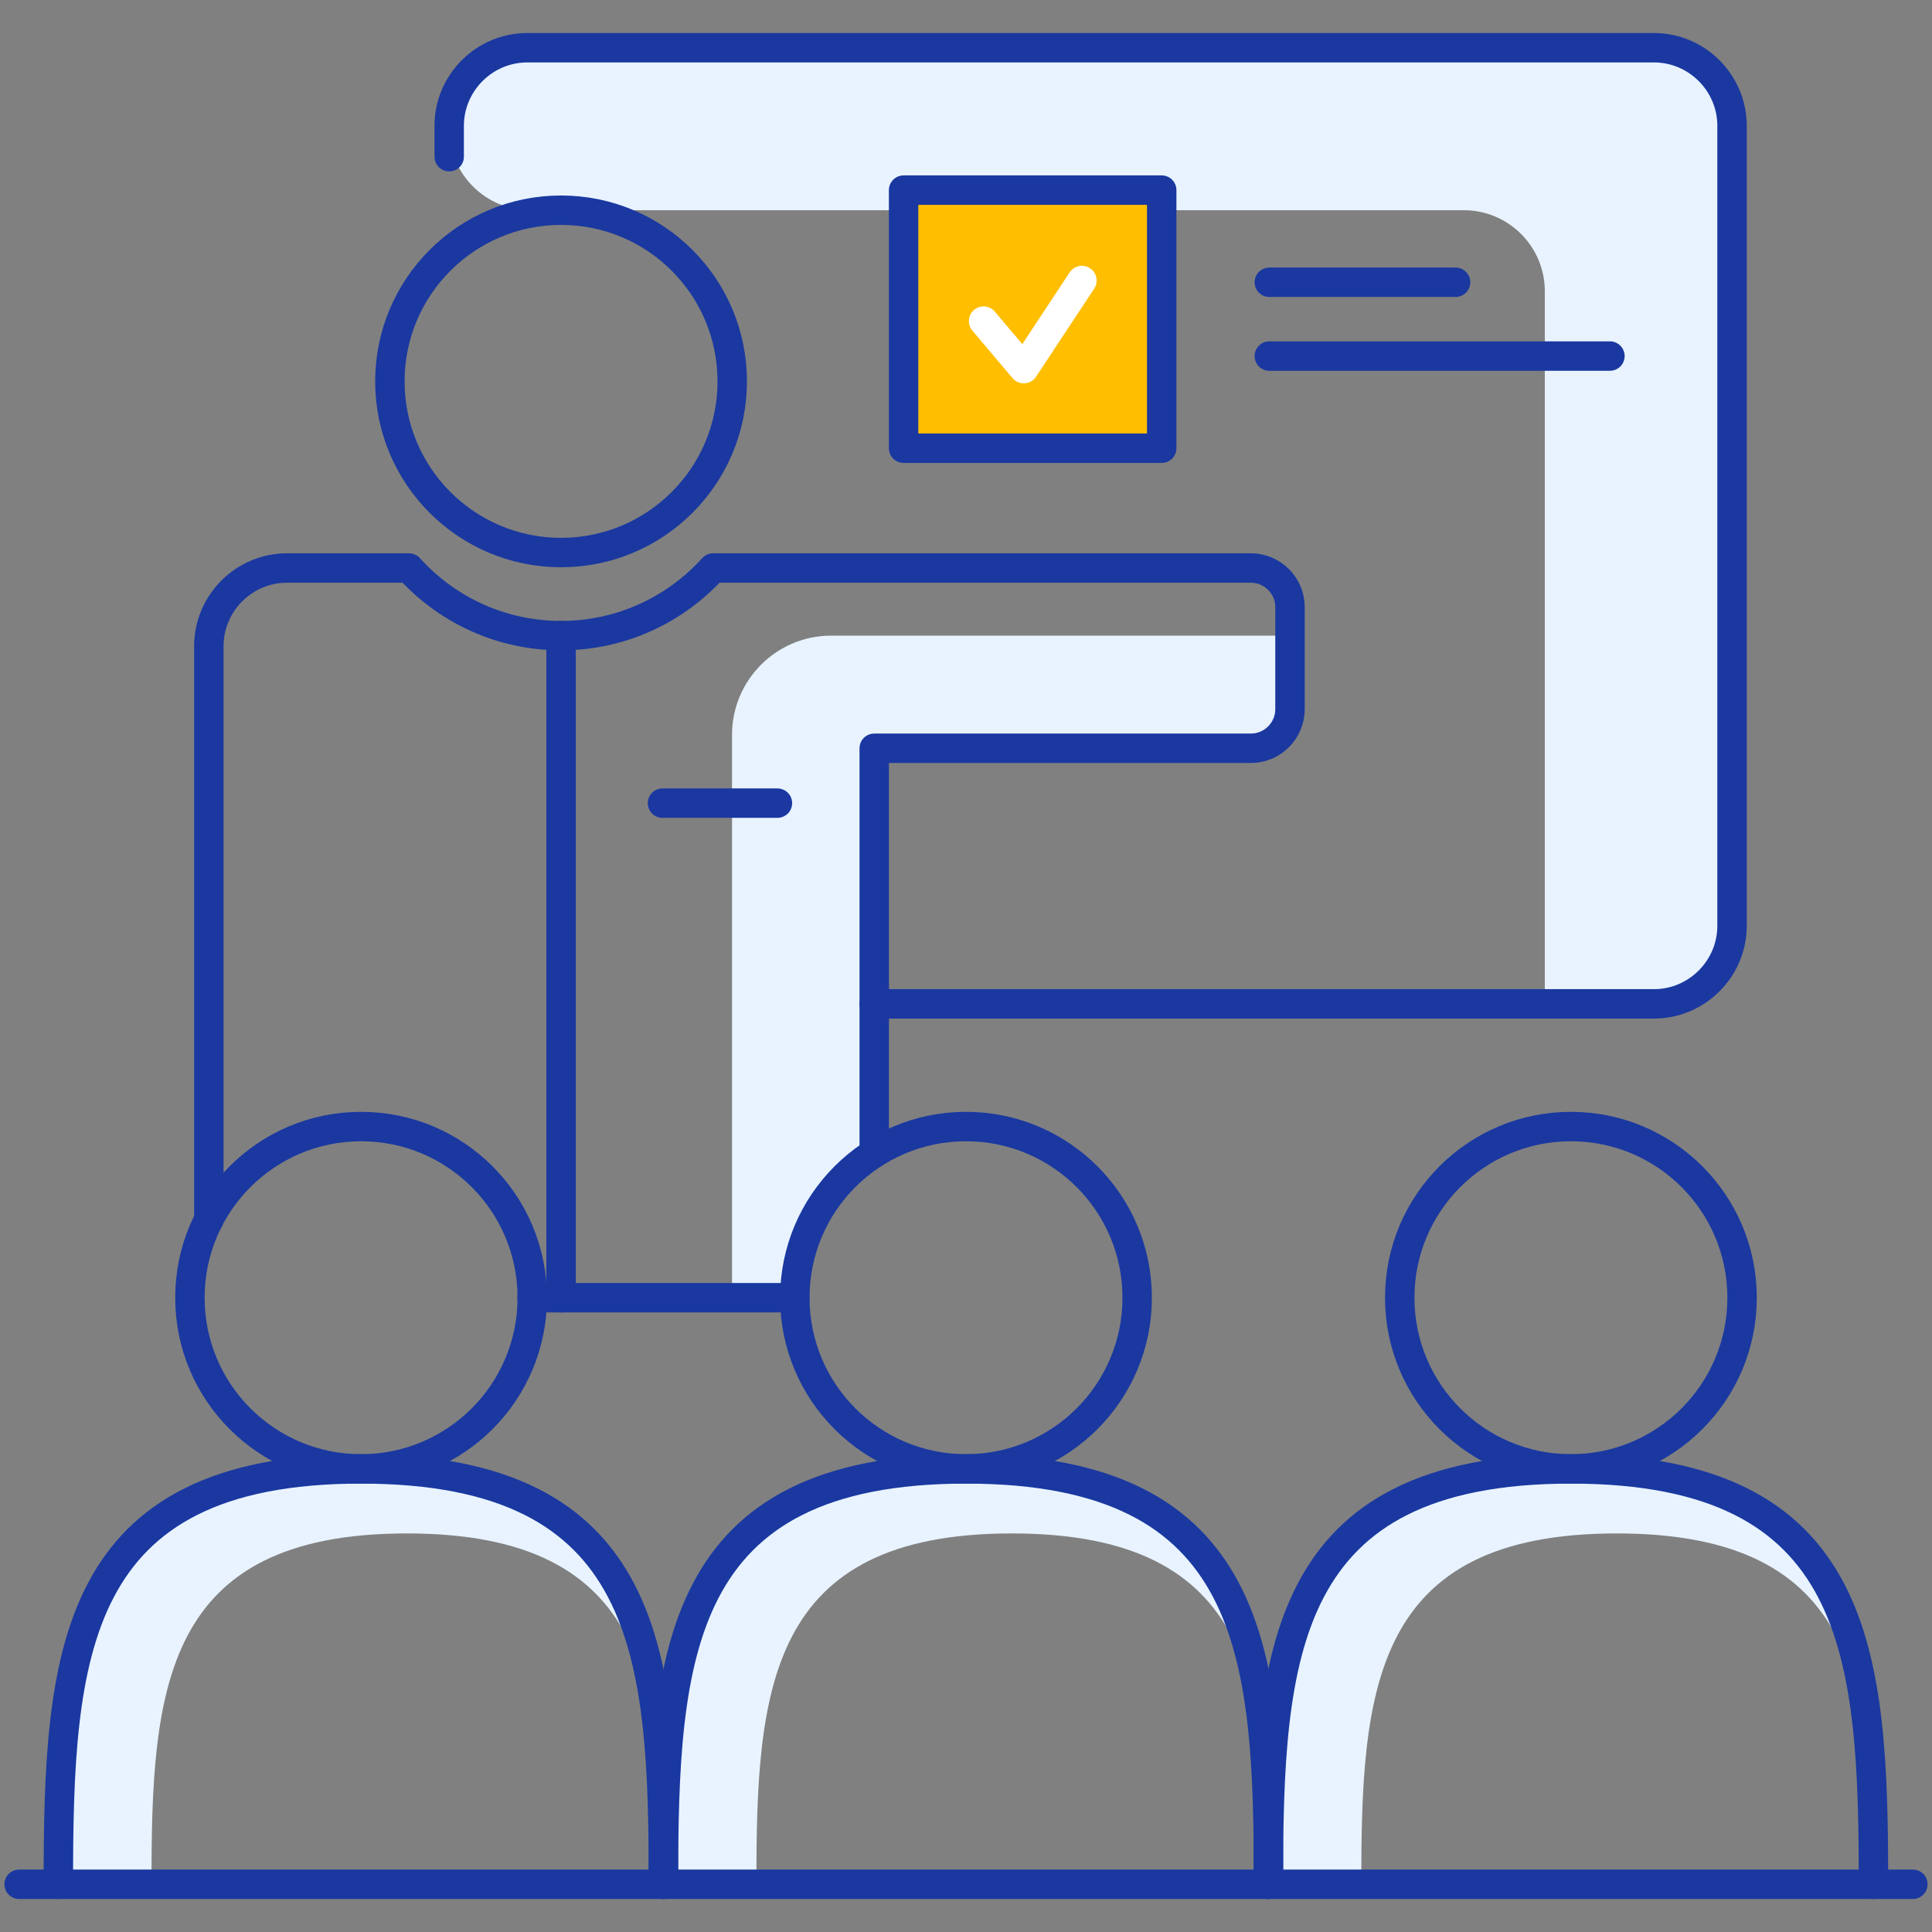
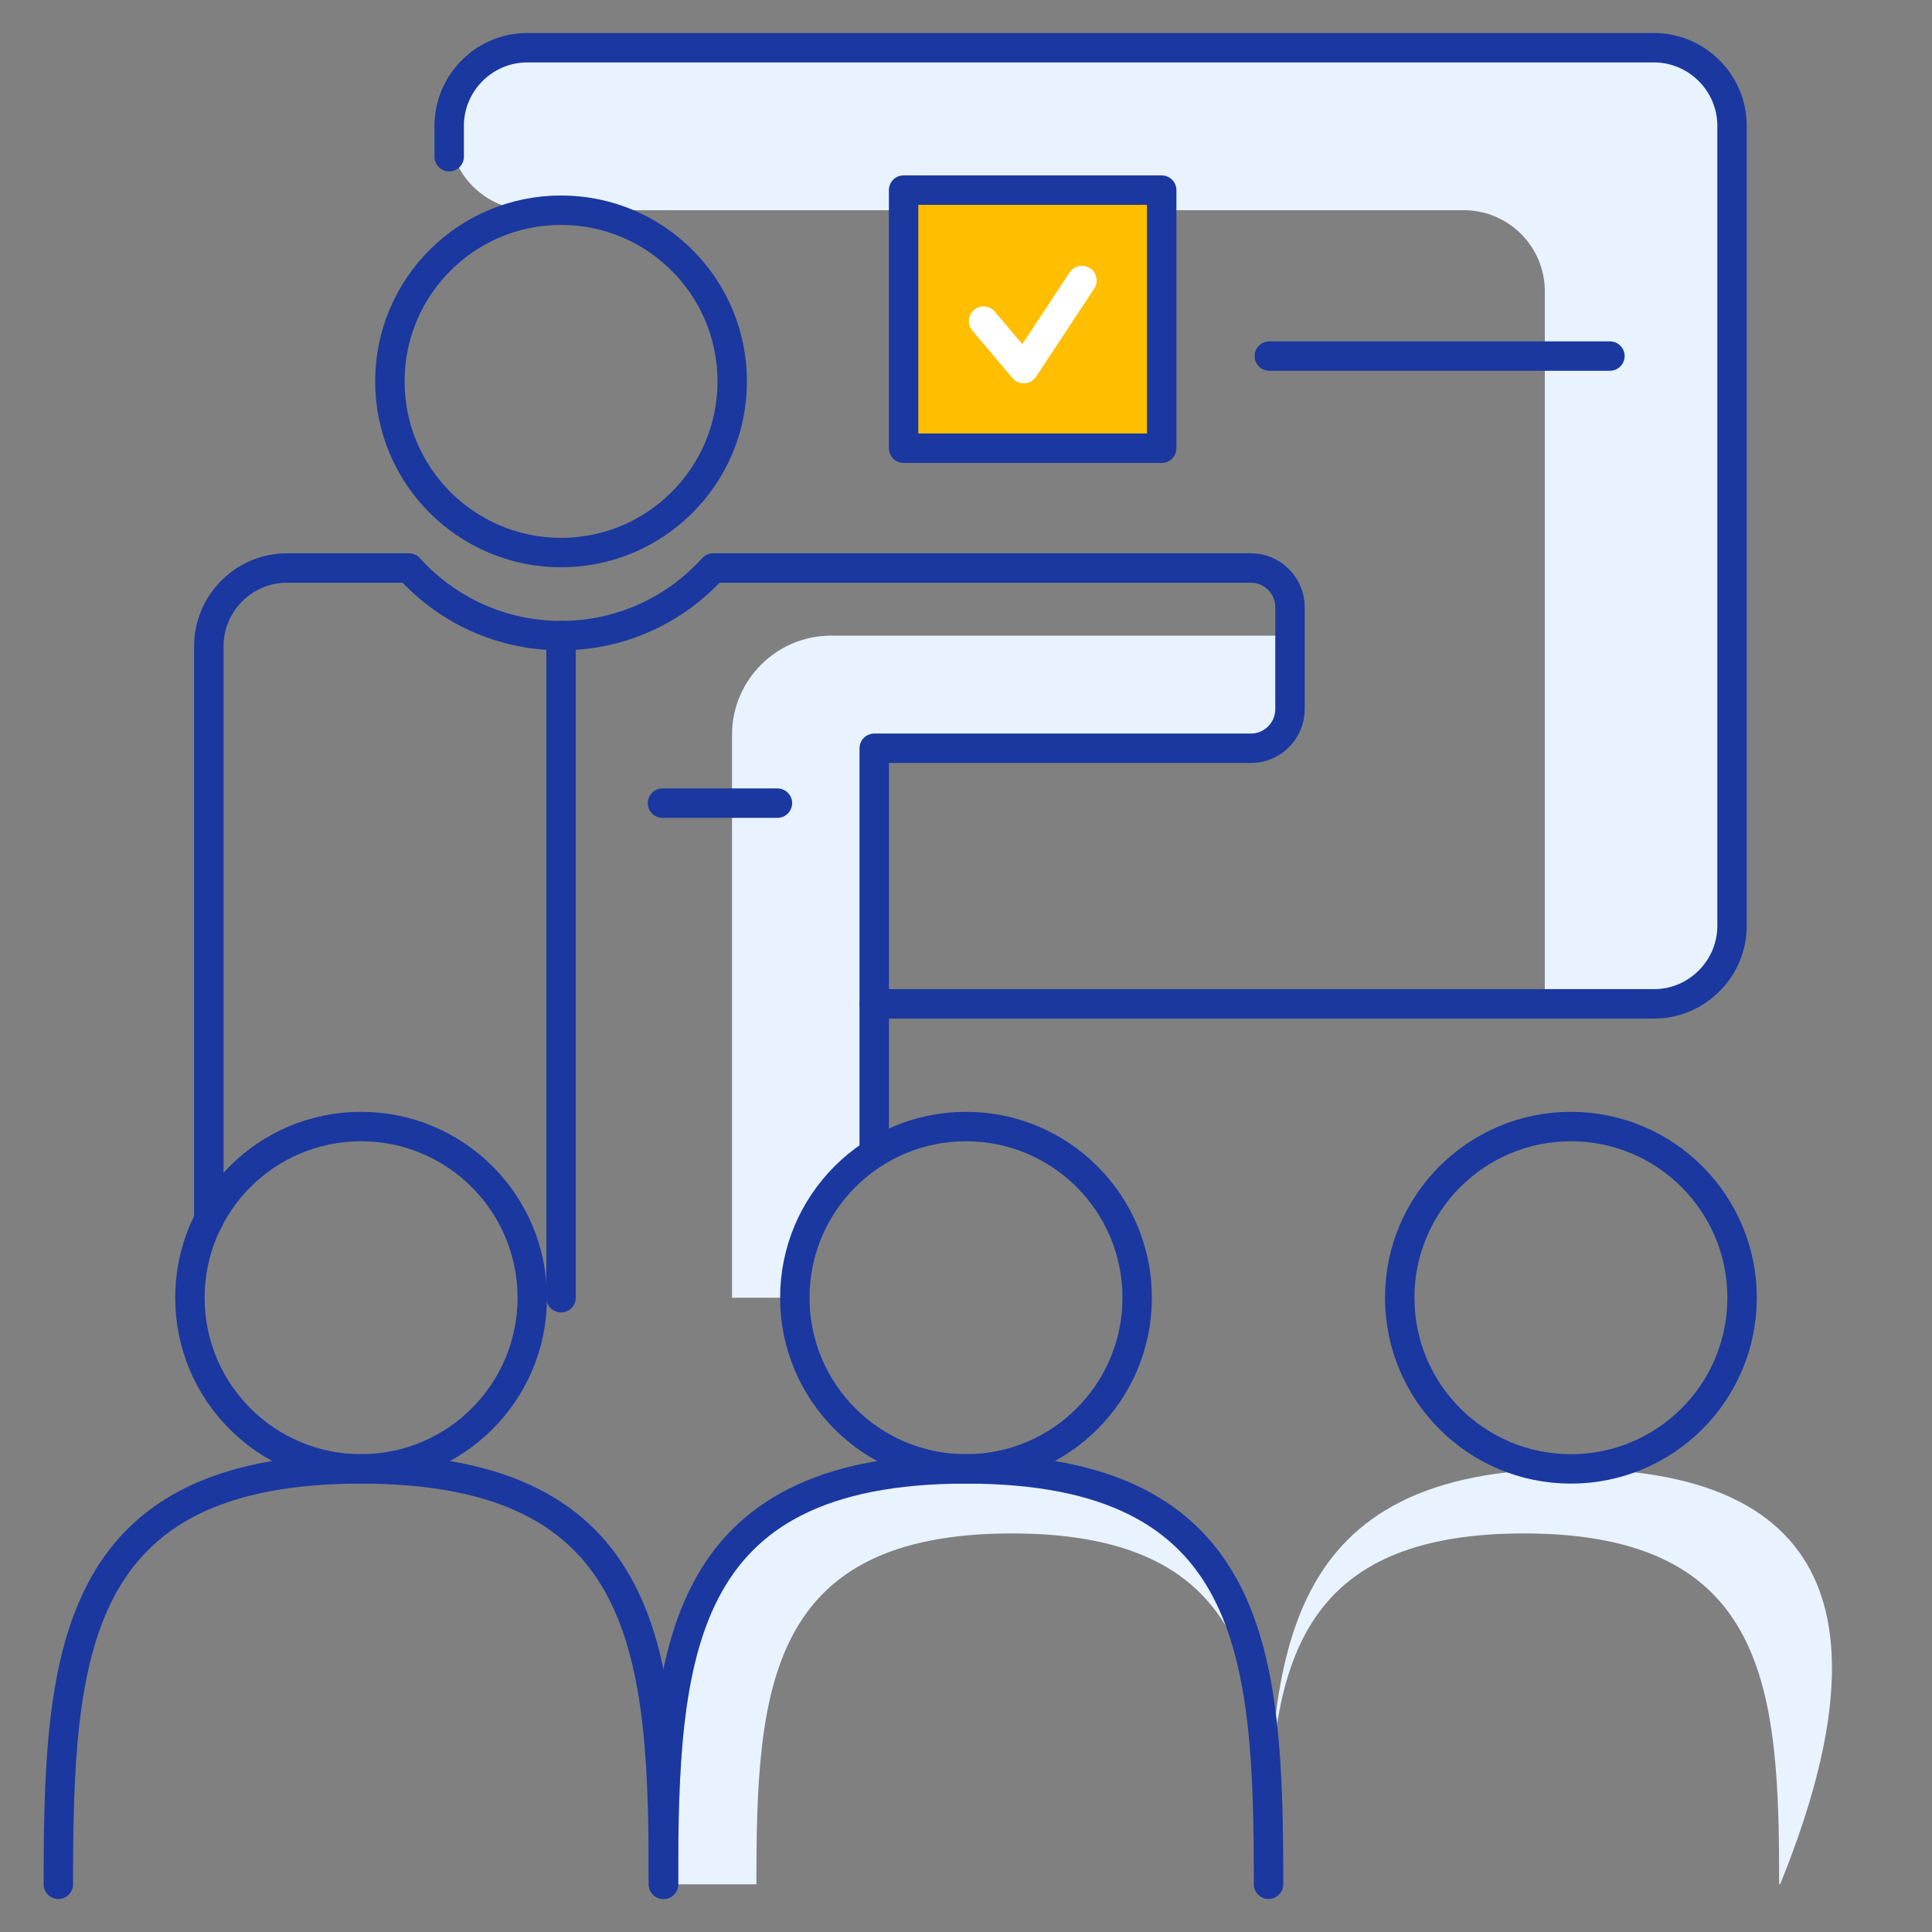
<svg xmlns="http://www.w3.org/2000/svg" version="1.1" id="Picto_Pix_Pro" x="0px" y="0px" viewBox="0 0 1000 1000" style="enable-background:new 0 0 1000 1000;" xml:space="preserve">
  <rect x="0" y="0" width="1000" height="1000" fill="#808080" stroke="none" />
  <style type="text/css">
	.st0{fill:#E8F3FF;}
	.st1{fill:#FFBE00;}
	.st2{fill:none;stroke:#1A38A0;stroke-width:15.962;stroke-linecap:round;stroke-linejoin:round;stroke-miterlimit:10;}
	.st3{fill:none;stroke:#1A38A0;stroke-width:15.227;stroke-linecap:round;stroke-linejoin:round;stroke-miterlimit:10;}
	.st4{fill:none;stroke:#FFFFFF;stroke-width:15.227;stroke-linecap:round;stroke-linejoin:round;stroke-miterlimit:10;}
	.st5{fill:#FFFFFF;}
	.st6{fill:none;stroke:#1A38A0;stroke-width:15.227;stroke-linecap:round;stroke-linejoin:round;stroke-miterlimit:2.613;}
</style>
  <g>
    <g>
-       <path class="st0" d="M186.9,760.3c-150.3,0-156.6,96.3-156.6,215h48.1c0-100.3,5.3-181.6,132.2-181.6    c126.9,0,132.2,81.3,132.2,181.6h0.5C343.4,856.5,337.2,760.3,186.9,760.3z" />
-     </g>
+       </g>
    <g>
      <path class="st0" d="M500,760.3c-150.3,0-156.6,96.3-156.6,215h48.1c0-100.3,5.3-181.6,132.2-181.6C650.7,793.7,656,875,656,975.3    h0.5C656.6,856.5,650.3,760.3,500,760.3z" />
    </g>
    <g>
-       <path class="st0" d="M813.1,760.3c-150.3,0-156.6,96.3-156.6,215h48.1c0-100.3,5.3-181.6,132.2-181.6    c126.9,0,132.2,81.3,132.2,181.6h0.5C969.7,856.5,963.4,760.3,813.1,760.3z" />
+       <path class="st0" d="M813.1,760.3c-150.3,0-156.6,96.3-156.6,215c0-100.3,5.3-181.6,132.2-181.6    c126.9,0,132.2,81.3,132.2,181.6h0.5C969.7,856.5,963.4,760.3,813.1,760.3z" />
    </g>
    <path class="st0" d="M430.2,329c-28.3,0-51.3,23-51.3,51.3v291.4h32.5c0-31.4,16.4-59,41-74.7V387.3h194.2c11.6,0,21-9.4,21-21V329   H430.2z" />
    <path class="st0" d="M854.5,24.7H274.5c-23.2,0-42,18.8-42,42v0.1c0,23.2,18.8,42,42,42h483.1c23.2,0,42,18.8,42,42v368.8h54.8   c23.2,0,42-18.8,42-42V66.7C896.4,43.5,877.7,24.7,854.5,24.7z" />
    <rect x="467.7" y="98.4" class="st1" width="133.6" height="133.6" />
    <g>
      <path class="st3" d="M343.4,975.3c0-118.8-6.2-215-156.6-215s-156.6,96.3-156.6,215" />
    </g>
    <circle class="st3" cx="186.9" cy="671.7" r="88.6" />
    <circle class="st3" cx="290.4" cy="197.4" r="88.6" />
    <g>
      <path class="st3" d="M656.6,975.3c0-118.8-6.2-215-156.6-215s-156.6,96.3-156.6,215" />
    </g>
    <circle class="st3" cx="500" cy="671.7" r="88.6" />
    <g>
-       <path class="st3" d="M969.7,975.3c0-118.8-6.2-215-156.6-215s-156.6,96.3-156.6,215" />
-     </g>
+       </g>
    <circle class="st3" cx="813.1" cy="671.7" r="88.6" />
    <path class="st3" d="M452.5,519.6h403.6c22.2,0,40.4-18.2,40.4-40.4V65.1c0-22.2-18.2-40.4-40.4-40.4H272.9   c-22.2,0-40.4,18.2-40.4,40.4v16" />
    <path class="st3" d="M452.5,595.2V387.3h195c11.1,0,20.2-9.1,20.2-20.2v-52.9c0-11.1-9.1-20.2-20.2-20.2H369.1   c-19.4,21.5-47.5,35-78.7,35c-31.2,0-59.3-13.5-78.7-35h-63.2c-22.2,0-40.4,18.2-40.4,40.4v297" />
-     <line class="st3" x1="275.4" y1="671.7" x2="411.4" y2="671.7" />
    <line class="st3" x1="290.4" y1="329" x2="290.4" y2="671.7" />
    <line class="st3" x1="342.9" y1="415.7" x2="402.4" y2="415.7" />
-     <line class="st3" x1="9.9" y1="975.3" x2="990.1" y2="975.3" />
    <polyline class="st4" points="509.1,166.2 529.9,190.8 560,145.2  " />
    <rect x="467.7" y="98.4" class="st3" width="133.6" height="133.6" />
    <line class="st3" x1="657" y1="184.3" x2="833.3" y2="184.3" />
-     <line class="st3" x1="657" y1="146.1" x2="753.4" y2="146.1" />
  </g>
</svg>